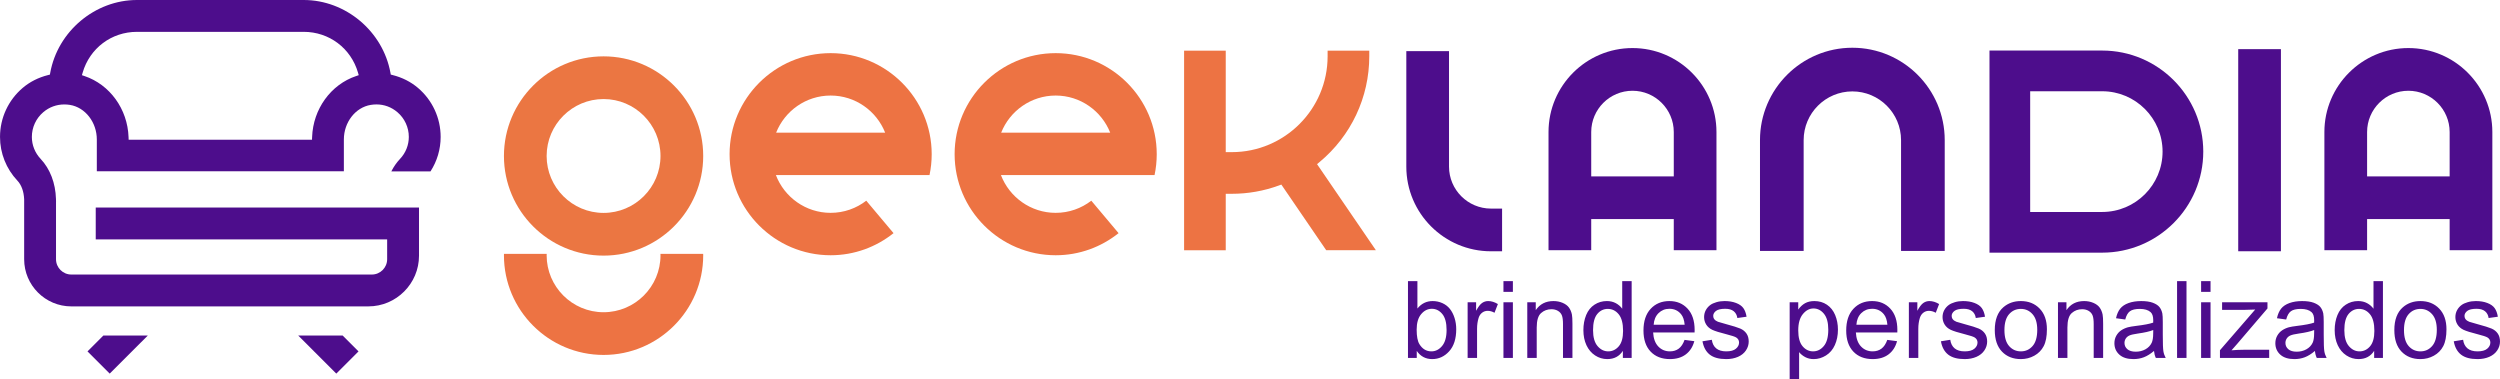
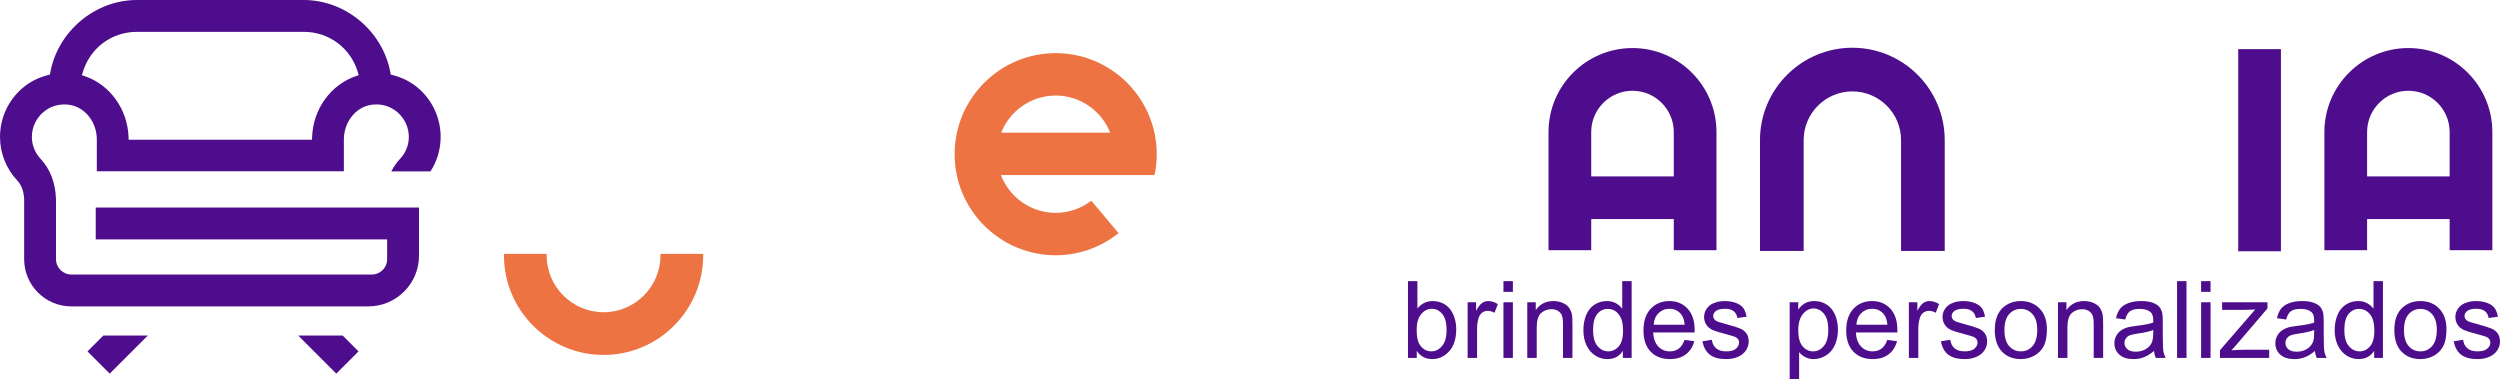
<svg xmlns="http://www.w3.org/2000/svg" xml:space="preserve" width="42.333mm" height="6.422mm" version="1.0" style="shape-rendering:geometricPrecision; text-rendering:geometricPrecision; image-rendering:optimizeQuality; fill-rule:evenodd; clip-rule:evenodd" viewBox="0 0 6630.37 1005.85">
  <defs>
    <style type="text/css"> .fil2 {fill:#4D0D8C;fill-rule:nonzero} .fil0 {fill:#EB7642;fill-rule:nonzero} .fil1 {fill:#ED7343;fill-rule:nonzero} </style>
  </defs>
  <g id="Camada_x0020_1">
-     <path class="fil0" d="M1600.75 564.67c-83.26,0 -151.02,-67.72 -151.02,-150.98 0,-83.26 67.76,-151.02 151.02,-151.02 83.25,0 150.98,67.76 150.98,151.02 0,83.26 -67.74,150.98 -150.98,150.98zm0 -415.22c-145.71,0 -264.24,118.53 -264.24,264.24 0,145.69 118.53,264.24 264.24,264.24 145.71,0 264.24,-118.55 264.24,-264.24 0,-145.71 -118.53,-264.24 -264.24,-264.24z" />
    <path class="fil1" d="M1751.55 673.34c0.03,1.27 0.19,2.51 0.19,3.77 0,83.26 -67.74,150.98 -150.98,150.98 -83.28,0 -151,-67.72 -151,-150.98 0,-1.27 0.16,-2.51 0.17,-3.77l-113.33 0c-0.02,1.27 -0.09,2.51 -0.09,3.77 0,145.71 118.53,264.24 264.25,264.24 145.69,0 264.24,-118.53 264.24,-264.24 0,-1.27 -0.08,-2.51 -0.09,-3.77l-113.35 0z" />
-     <path class="fil2" d="M3843.01 441.97l0 -306.42 -113.25 0 0 306.42c0,123.78 100.71,224.47 224.5,224.47l29.48 0 0 -113.22 -29.48 0c-61.35,0 -111.25,-49.92 -111.25,-111.25z" />
    <polygon class="fil2" points="5936.12,666.37 6049.37,666.37 6049.37,130.34 5936.12,130.34 " />
-     <path class="fil2" d="M5575.42 562.18l-191.08 0 0 -320.15 191.08 0c88.26,0 160.07,71.81 160.07,160.08 0,88.26 -71.81,160.07 -160.07,160.07zm0 -428.08l-298.99 0 0 75.55 0 32.37 0 320.15 0 28.77 0 79.14 298.99 0c147.77,0 268,-120.22 268,-267.98 0,-147.77 -120.22,-268.01 -268,-268.01z" />
-     <path class="fil1" d="M3517.33 663.67l-119.03 -174.13 -6.5 2.38c-40,14.64 -82.04,22.07 -124.94,22.07l-16.01 0 0 149.68 -110.48 0 0 -529.35 110.48 0 0 269.17 16.01 0c140.15,0 254.15,-114.02 254.15,-254.17l0 -15 110.5 0 0 15c0,108.79 -48.21,211.13 -132.28,280.82l-6.26 5.18 156.09 228.34 -131.72 0z" />
    <path class="fil2" d="M5157.7 665.55l-115.81 0 0 -293.97c0,-71.22 -57.93,-129.17 -129.15,-129.17 -71.23,0 -129.18,57.95 -129.18,129.17l0 293.97 -115.79 0 0 -293.97c0,-135.07 109.9,-244.96 244.97,-244.96 135.07,0 244.96,109.89 244.96,244.96l0 293.97z" />
    <path class="fil2" d="M4220.17 467.8l0 -117.62c0,-60.36 49.1,-109.46 109.46,-109.46 60.36,0 109.48,49.1 109.48,109.46l0 117.62 -218.94 0zm109.46 -340.34c-122.81,0 -222.72,99.91 -222.72,222.72l0 64.17 0 113.25 0 135.89 113.25 0 0 -82.45 218.94 0 0 82.45 113.24 0 0 -313.31c0,-122.81 -99.89,-222.72 -222.72,-222.72z" />
    <path class="fil2" d="M6277.92 467.8l0 -117.62c0,-60.36 49.1,-109.46 109.46,-109.46 60.36,0 109.46,49.1 109.46,109.46l0 117.62 -218.93 0zm109.46 -340.34c-122.79,0 -222.73,99.91 -222.73,222.72l0 64.17 0 113.25 0 135.89 113.27 0 0 -82.45 218.93 0 0 82.45 113.25 0 0 -313.31c0,-122.81 -99.91,-222.72 -222.72,-222.72z" />
    <path class="fil1" d="M2799.81 253.4c65.56,0 121.68,40.85 144.55,98.39l-289.09 0c22.85,-57.54 78.95,-98.39 144.55,-98.39zm94.47 278.88c-26.19,20.19 -58.92,32.23 -94.47,32.23 -66.28,0 -122.87,-41.74 -145.24,-100.25l270.8 0 19.66 0 117.03 0c3.76,-17.86 5.76,-36.35 5.76,-55.3 0,-147.79 -120.24,-268.01 -268.01,-268.01 -147.79,0 -268.03,120.22 -268.03,268.01 0,147.79 120.24,268.01 268.03,268.01 63.07,0 121.01,-22.01 166.8,-58.62l-72.33 -86.06z" />
-     <path class="fil1" d="M2202.96 253.4c65.58,0 121.7,40.85 144.55,98.39l-289.09 0c22.85,-57.54 78.97,-98.39 144.55,-98.39zm94.47 278.88c-26.17,20.19 -58.91,32.23 -94.47,32.23 -66.28,0 -122.87,-41.74 -145.24,-100.25l270.82 0 19.64 0 117.04 0c3.74,-17.86 5.76,-36.35 5.76,-55.3 0,-147.79 -120.24,-268.01 -268.03,-268.01 -147.77,0 -268.01,120.22 -268.01,268.01 0,147.79 120.24,268.01 268.01,268.01 63.07,0 121.01,-22.01 166.82,-58.62l-72.34 -86.06z" />
    <path class="fil2" d="M363.11 84.45c-67.38,0 -125.2,43.46 -143.91,108.16l-1.97 6.8 6.72 2.26c67.35,22.6 114.35,87.63 116.95,161.82l0.25 7.13 486.33 0 0.25 -7.13c2.58,-74.21 49.57,-139.24 116.93,-161.84l6.72 -2.26 -1.97 -6.8c-18.7,-64.69 -76.53,-108.15 -143.91,-108.15l-442.4 0zm-174.02 728.16c-68.96,0 -125.06,-56.1 -125.06,-125.08l0 -158.93c-0.85,-20.66 -7.16,-38.06 -17.78,-49.32 -29.82,-31.62 -46.25,-72.88 -46.25,-116.15 0,-50.1 21.91,-97.47 60.1,-129.97 19.06,-16.19 41.79,-27.69 67.57,-34.14l4.64 -1.16 0.85 -4.7c19.91,-110.12 118.77,-193.16 229.97,-193.16l442.4 0c111.17,0 210.05,83.04 229.97,193.13l0.85 4.68 4.6 1.17c25.8,6.45 48.52,17.95 67.58,34.18 38.2,32.5 60.11,79.86 60.11,129.97 0,32.56 -9.3,64.09 -26.92,91.41l-103.87 0c6.25,-12.34 13.99,-23.48 23.1,-33.16 15,-15.91 23.26,-36.6 23.26,-58.25 0,-25.31 -11.07,-49.24 -30.37,-65.66 -15.79,-13.42 -34.97,-20.52 -55.49,-20.52 -4.92,0 -9.99,0.42 -15.05,1.25 -40.69,6.59 -71.36,46.06 -71.36,91.78l0 84.28 -655.2 0 0 -84.28c0,-45.72 -30.7,-85.17 -71.37,-91.78 -4.93,-0.78 -9.88,-1.19 -14.71,-1.19 -20.77,0 -40.08,7.1 -55.84,20.47 -19.3,16.41 -30.37,40.33 -30.37,65.64 0,21.65 8.27,42.34 23.27,58.26 25.04,26.59 39.5,64.29 40.67,106.16l0.17 6.12 -0.05 3.01 0 150.84c0,22.38 18.22,40.6 40.6,40.6l797.05 0c22.37,0 40.58,-18.22 40.58,-40.6l0 -52.52 -772.89 0 0 -84.5 857.39 0 0 127.68c0,74.1 -60.3,134.41 -134.41,134.41l-787.74 0z" />
    <polygon class="fil2" points="232.02,931.94 274.07,889.9 391.96,889.9 290.97,990.88 " />
    <polygon class="fil2" points="790.87,889.9 908.77,889.9 950.81,931.94 891.86,990.89 " />
    <path class="fil2" d="M3757.48 949.24l-23.32 0 0 -203.67 25.03 0 0 72.69c10.57,-13.19 24.03,-19.78 40.44,-19.78 9.05,0 17.68,1.8 25.8,5.45 8.1,3.65 14.74,8.82 20,15.41 5.22,6.64 9.35,14.61 12.28,23.95 2.99,9.29 4.46,19.3 4.46,29.91 0,25.22 -6.26,44.75 -18.73,58.5 -12.51,13.8 -27.5,20.67 -45,20.67 -17.4,0 -31.04,-7.25 -40.96,-21.72l0 18.59zm-0.28 -74.9c0,17.64 2.41,30.38 7.2,38.25 7.86,12.86 18.48,19.3 31.9,19.3 10.95,0 20.39,-4.73 28.3,-14.22 7.97,-9.48 11.95,-23.6 11.95,-42.38 0,-19.25 -3.79,-33.42 -11.42,-42.57 -7.64,-9.16 -16.88,-13.75 -27.69,-13.75 -10.95,0 -20.39,4.75 -28.3,14.22 -7.97,9.48 -11.95,23.18 -11.95,41.16zm135.17 74.9l0 -147.63 22.48 0 0 22.62c5.73,-10.48 11.04,-17.4 15.93,-20.72 4.89,-3.37 10.24,-5.03 16.07,-5.03 8.44,0 17.02,2.66 25.75,7.93l-8.93 23.09c-6.06,-3.41 -12.12,-5.12 -18.2,-5.12 -5.45,0 -10.34,1.66 -14.64,4.93 -4.32,3.27 -7.39,7.82 -9.26,13.64 -2.79,8.88 -4.17,18.59 -4.17,29.16l0 77.14 -25.03 0zm95.01 -175.23l0 -28.44 25.03 0 0 28.44 -25.03 0zm0 175.23l0 -147.63 25.03 0 0 147.63 -25.03 0zm63.2 0l0 -147.63 22.48 0 0 20.96c10.81,-16.07 26.45,-24.09 46.89,-24.09 8.91,0 17.07,1.61 24.51,4.79 7.44,3.18 13.03,7.39 16.73,12.56 3.7,5.17 6.31,11.34 7.78,18.45 0.89,4.64 1.38,12.75 1.38,24.31l0 90.65 -25.04 0 0 -89.7c0,-10.2 -0.94,-17.82 -2.88,-22.85 -1.96,-5.03 -5.4,-9.05 -10.34,-12.09 -4.93,-2.99 -10.76,-4.51 -17.4,-4.51 -10.62,0 -19.78,3.37 -27.5,10.15 -7.72,6.73 -11.57,19.58 -11.57,38.45l0 80.55 -25.03 0zm253.51 0l0 -18.72c-9.35,14.55 -23.09,21.85 -41.25,21.85 -11.75,0 -22.55,-3.23 -32.37,-9.71 -9.87,-6.45 -17.49,-15.51 -22.95,-27.08 -5.4,-11.62 -8.11,-24.93 -8.11,-40.02 0,-14.69 2.47,-28.02 7.35,-40.02 4.93,-11.95 12.28,-21.14 22.1,-27.49 9.77,-6.41 20.77,-9.59 32.86,-9.59 8.91,0 16.82,1.9 23.74,5.64 6.92,3.74 12.58,8.68 16.93,14.71l0 -73.25 25.03 0 0 203.67 -23.32 0zm-79.08 -73.63c0,18.87 3.98,32.95 11.98,42.29 7.97,9.35 17.4,13.99 28.27,13.99 10.95,0 20.24,-4.45 27.93,-13.36 7.63,-8.91 11.46,-22.52 11.46,-40.83 0,-20.09 -3.88,-34.88 -11.7,-44.32 -7.78,-9.43 -17.4,-14.13 -28.83,-14.13 -11.14,0 -20.44,4.51 -27.93,13.56 -7.44,9.05 -11.18,23.32 -11.18,42.81zm242.69 25.84l25.89 3.41c-4.03,15.04 -11.57,26.74 -22.57,35.04 -10.99,8.3 -25.03,12.47 -42.15,12.47 -21.52,0 -38.59,-6.64 -51.2,-19.91 -12.61,-13.23 -18.92,-31.86 -18.92,-55.8 0,-24.75 6.36,-44 19.11,-57.65 12.75,-13.7 29.3,-20.53 49.63,-20.53 19.69,0 35.76,6.69 48.22,20.11 12.47,13.41 18.73,32.28 18.73,56.6 0,1.47 -0.05,3.7 -0.16,6.64l-109.93 0c0.94,16.16 5.5,28.58 13.74,37.17 8.21,8.58 18.5,12.89 30.78,12.89 9.15,0 16.98,-2.41 23.43,-7.25 6.48,-4.84 11.61,-12.56 15.4,-23.18zm-81.93 -40.11l82.21 0c-1.08,-12.42 -4.26,-21.71 -9.43,-27.93 -7.91,-9.62 -18.25,-14.46 -30.92,-14.46 -11.46,0 -21.1,3.84 -28.91,11.53 -7.78,7.67 -12.09,17.96 -12.95,30.85zm129.48 43.81l24.76 -3.98c1.36,9.91 5.25,17.49 11.61,22.8 6.36,5.26 15.27,7.91 26.64,7.91 11.53,0 20.06,-2.32 25.65,-7.02 5.54,-4.64 8.35,-10.15 8.35,-16.45 0,-5.64 -2.52,-10.1 -7.5,-13.33 -3.51,-2.22 -12.03,-5.03 -25.59,-8.47 -18.31,-4.6 -30.96,-8.58 -38.08,-11.95 -7.06,-3.41 -12.42,-8.07 -16.07,-14.03 -3.65,-5.94 -5.5,-12.51 -5.5,-19.73 0,-6.58 1.52,-12.66 4.5,-18.25 3.04,-5.59 7.13,-10.24 12.28,-13.94 3.88,-2.85 9.21,-5.26 15.9,-7.25 6.72,-1.99 13.88,-2.99 21.57,-2.99 11.56,0 21.71,1.66 30.43,5.03 8.77,3.32 15.22,7.86 19.39,13.56 4.13,5.73 7.02,13.36 8.58,22.95l-24.46 3.41c-1.08,-7.69 -4.32,-13.7 -9.62,-18.01 -5.31,-4.32 -12.81,-6.45 -22.52,-6.45 -11.43,0 -19.62,1.9 -24.51,5.69 -4.89,3.79 -7.35,8.25 -7.35,13.33 0,3.21 0.99,6.16 3.02,8.77 2.05,2.65 5.22,4.89 9.59,6.64 2.51,0.94 9.8,3.07 22.04,6.39 17.64,4.7 29.98,8.58 36.98,11.57 7.02,2.99 12.51,7.39 16.51,13.08 4.03,5.73 6.01,12.86 6.01,21.38 0,8.3 -2.41,16.13 -7.3,23.48 -4.89,7.35 -11.9,13.03 -21.05,17.07 -9.19,4.03 -19.58,6.01 -31.15,6.01 -19.15,0 -33.8,-3.98 -43.85,-11.9 -10.04,-7.96 -16.45,-19.72 -19.25,-35.32zm231.22 100.69l0 -204.24 22.76 0 0 19.39c5.37,-7.49 11.43,-13.14 18.22,-16.88 6.73,-3.74 14.93,-5.64 24.56,-5.64 12.61,0 23.7,3.23 33.33,9.73 9.62,6.44 16.88,15.6 21.8,27.35 4.89,11.81 7.36,24.7 7.36,38.8 0,15.02 -2.71,28.58 -8.11,40.67 -5.4,12.04 -13.28,21.29 -23.62,27.74 -10.29,6.39 -21.14,9.62 -32.51,9.62 -8.35,0 -15.83,-1.75 -22.43,-5.26 -6.64,-3.51 -12.04,-7.93 -16.3,-13.27l0 72 -25.04 0zm22.76 -129.51c0,18.9 3.84,32.89 11.48,41.96 7.67,9.05 16.98,13.59 27.88,13.59 11.09,0 20.58,-4.68 28.44,-14.08 7.93,-9.38 11.86,-23.88 11.86,-43.57 0,-18.76 -3.84,-32.8 -11.57,-42.15 -7.72,-9.33 -16.92,-13.99 -27.64,-13.99 -10.6,0 -20,4.98 -28.16,14.89 -8.19,9.95 -12.28,24.37 -12.28,43.34zm236.16 25.12l25.89 3.41c-4.03,15.04 -11.57,26.74 -22.57,35.04 -10.99,8.3 -25.03,12.47 -42.15,12.47 -21.52,0 -38.59,-6.64 -51.2,-19.91 -12.61,-13.23 -18.92,-31.86 -18.92,-55.8 0,-24.75 6.36,-44 19.11,-57.65 12.75,-13.7 29.3,-20.53 49.63,-20.53 19.67,0 35.76,6.69 48.22,20.11 12.47,13.41 18.72,32.28 18.72,56.6 0,1.47 -0.05,3.7 -0.14,6.64l-109.93 0c0.94,16.16 5.5,28.58 13.74,37.17 8.21,8.58 18.5,12.89 30.78,12.89 9.15,0 16.98,-2.41 23.42,-7.25 6.5,-4.84 11.62,-12.56 15.41,-23.18zm-81.93 -40.11l82.21 0c-1.08,-12.42 -4.26,-21.71 -9.43,-27.93 -7.91,-9.62 -18.26,-14.46 -30.92,-14.46 -11.46,0 -21.1,3.84 -28.91,11.53 -7.78,7.67 -12.09,17.96 -12.95,30.85zm139.16 87.9l0 -147.63 22.48 0 0 22.62c5.73,-10.48 11.04,-17.4 15.93,-20.72 4.89,-3.37 10.23,-5.03 16.07,-5.03 8.44,0 17.02,2.66 25.73,7.93l-8.91 23.09c-6.06,-3.41 -12.14,-5.12 -18.2,-5.12 -5.45,0 -10.34,1.66 -14.64,4.93 -4.32,3.27 -7.39,7.82 -9.26,13.64 -2.79,8.88 -4.17,18.59 -4.17,29.16l0 77.14 -25.03 0zm85.05 -44.09l24.76 -3.98c1.36,9.91 5.26,17.49 11.61,22.8 6.36,5.26 15.27,7.91 26.66,7.91 11.51,0 20.05,-2.32 25.64,-7.02 5.54,-4.64 8.35,-10.15 8.35,-16.45 0,-5.64 -2.52,-10.1 -7.49,-13.33 -3.52,-2.22 -12.04,-5.03 -25.61,-8.47 -18.29,-4.6 -30.96,-8.58 -38.08,-11.95 -7.06,-3.41 -12.42,-8.07 -16.07,-14.03 -3.65,-5.94 -5.5,-12.51 -5.5,-19.73 0,-6.58 1.52,-12.66 4.5,-18.25 3.04,-5.59 7.13,-10.24 12.28,-13.94 3.9,-2.85 9.21,-5.26 15.9,-7.25 6.73,-1.99 13.89,-2.99 21.57,-2.99 11.56,0 21.71,1.66 30.43,5.03 8.77,3.32 15.22,7.86 19.39,13.56 4.13,5.73 7.02,13.36 8.58,22.95l-24.46 3.41c-1.08,-7.69 -4.31,-13.7 -9.62,-18.01 -5.31,-4.32 -12.81,-6.45 -22.52,-6.45 -11.43,0 -19.62,1.9 -24.51,5.69 -4.89,3.79 -7.35,8.25 -7.35,13.33 0,3.21 0.99,6.16 3.02,8.77 2.05,2.65 5.22,4.89 9.59,6.64 2.51,0.94 9.82,3.07 22.05,6.39 17.64,4.7 29.96,8.58 36.98,11.57 7.02,2.99 12.51,7.39 16.49,13.08 4.03,5.73 6.01,12.86 6.01,21.38 0,8.3 -2.41,16.13 -7.3,23.48 -4.89,7.35 -11.89,13.03 -21.05,17.07 -9.19,4.03 -19.58,6.01 -31.14,6.01 -19.15,0 -33.81,-3.98 -43.87,-11.9 -10.04,-7.96 -16.45,-19.72 -19.25,-35.32zm142.81 -29.73c0,-27.25 7.58,-47.46 22.8,-60.58 12.66,-10.92 28.16,-16.37 46.42,-16.37 20.24,0 36.84,6.64 49.73,19.92 12.84,13.22 19.3,31.58 19.3,54.94 0,18.97 -2.85,33.85 -8.54,44.7 -5.69,10.87 -13.99,19.3 -24.89,25.33 -10.85,6.01 -22.76,9.01 -35.6,9.01 -20.67,0 -37.37,-6.59 -50.12,-19.81 -12.75,-13.23 -19.11,-32.3 -19.11,-57.14zm25.61 0.05c0,18.87 4.12,33 12.37,42.34 8.29,9.4 18.67,14.08 31.25,14.08 12.42,0 22.76,-4.68 31.04,-14.13 8.25,-9.43 12.37,-23.79 12.37,-43.09 0,-18.22 -4.17,-32.01 -12.47,-41.35 -8.29,-9.38 -18.64,-14.08 -30.95,-14.08 -12.58,0 -22.96,4.65 -31.25,13.99 -8.25,9.33 -12.37,23.42 -12.37,42.24zm141.99 73.77l0 -147.63 22.48 0 0 20.96c10.81,-16.07 26.45,-24.09 46.88,-24.09 8.91,0 17.07,1.61 24.51,4.79 7.46,3.18 13.05,7.39 16.74,12.56 3.7,5.17 6.3,11.34 7.77,18.45 0.91,4.64 1.38,12.75 1.38,24.31l0 90.65 -25.03 0 0 -89.7c0,-10.2 -0.96,-17.82 -2.9,-22.85 -1.94,-5.03 -5.4,-9.05 -10.34,-12.09 -4.93,-2.99 -10.76,-4.51 -17.4,-4.51 -10.62,0 -19.77,3.37 -27.5,10.15 -7.72,6.73 -11.56,19.58 -11.56,38.45l0 80.55 -25.03 0zm254.64 -18.48c-9.29,7.91 -18.26,13.45 -26.83,16.73 -8.58,3.27 -17.78,4.89 -27.64,4.89 -16.21,0 -28.69,-3.93 -37.42,-11.86 -8.71,-7.86 -13.08,-17.96 -13.08,-30.24 0,-7.2 1.66,-13.8 4.93,-19.77 3.32,-5.98 7.63,-10.71 12.94,-14.33 5.36,-3.6 11.34,-6.34 18.03,-8.19 4.92,-1.28 12.37,-2.52 22.27,-3.74 20.2,-2.38 35.13,-5.26 44.67,-8.58 0.09,-3.41 0.14,-5.59 0.14,-6.5 0,-10.15 -2.38,-17.31 -7.11,-21.47 -6.41,-5.64 -15.93,-8.44 -28.55,-8.44 -11.79,0 -20.52,2.08 -26.12,6.22 -5.64,4.12 -9.76,11.42 -12.47,21.94l-24.46 -3.41c2.24,-10.48 5.89,-18.97 11.01,-25.4 5.12,-6.45 12.51,-11.39 22.18,-14.89 9.63,-3.46 20.86,-5.22 33.58,-5.22 12.61,0 22.9,1.47 30.81,4.46 7.88,2.98 13.7,6.67 17.4,11.18 3.7,4.51 6.31,10.2 7.83,17.07 0.8,4.26 1.22,11.95 1.22,22.99l0 33.19c0,23.18 0.53,37.82 1.57,44.04 1,6.22 3.09,12.14 6.12,17.82l-26.17 0c-2.52,-5.26 -4.13,-11.42 -4.84,-18.48zm-1.99 -55.48c-9.1,3.7 -22.76,6.83 -40.97,9.38 -10.32,1.47 -17.64,3.13 -21.9,4.98 -4.28,1.85 -7.53,4.56 -9.87,8.07 -2.32,3.56 -3.51,7.49 -3.51,11.84 0,6.59 2.52,12.15 7.6,16.56 5.07,4.42 12.47,6.64 22.18,6.64 9.63,0 18.22,-2.1 25.75,-6.31 7.49,-4.17 13.03,-9.9 16.56,-17.17 2.69,-5.64 4.03,-13.94 4.03,-24.89l0.14 -9.1zm63.2 73.96l0 -203.67 25.03 0 0 203.67 -25.03 0zm63.76 -175.23l0 -28.44 25.03 0 0 28.44 -25.03 0zm0 175.23l0 -147.63 25.03 0 0 147.63 -25.03 0zm49.98 0l0 -20.38 93.49 -107.91c-10.62,0.56 -19.95,0.85 -28.02,0.85l-59.78 0 0 -20.19 120.33 0 0 16.45 -80.03 93.6 -15.32 17.4c11.25,-0.96 21.77,-1.43 31.58,-1.43l68.32 0 0 21.61 -130.56 0zm251.9 -18.48c-9.3,7.91 -18.26,13.45 -26.85,16.73 -8.58,3.27 -17.78,4.89 -27.64,4.89 -16.21,0 -28.68,-3.93 -37.4,-11.86 -8.72,-7.86 -13.08,-17.96 -13.08,-30.24 0,-7.2 1.66,-13.8 4.92,-19.77 3.32,-5.98 7.64,-10.71 12.95,-14.33 5.36,-3.6 11.32,-6.34 18.01,-8.19 4.93,-1.28 12.37,-2.52 22.29,-3.74 20.19,-2.38 35.13,-5.26 44.65,-8.58 0.09,-3.41 0.14,-5.59 0.14,-6.5 0,-10.15 -2.37,-17.31 -7.11,-21.47 -6.39,-5.64 -15.93,-8.44 -28.54,-8.44 -11.81,0 -20.53,2.08 -26.12,6.22 -5.64,4.12 -9.77,11.42 -12.47,21.94l-24.46 -3.41c2.22,-10.48 5.87,-18.97 10.99,-25.4 5.12,-6.45 12.53,-11.39 22.19,-14.89 9.62,-3.46 20.86,-5.22 33.56,-5.22 12.61,0 22.9,1.47 30.82,4.46 7.86,2.98 13.7,6.67 17.4,11.18 3.7,4.51 6.3,10.2 7.82,17.07 0.8,4.26 1.24,11.95 1.24,22.99l0 33.19c0,23.18 0.52,37.82 1.57,44.04 0.99,6.22 3.07,12.14 6.11,17.82l-26.17 0c-2.51,-5.26 -4.12,-11.42 -4.82,-18.48zm-2 -55.48c-9.1,3.7 -22.76,6.83 -40.96,9.38 -10.34,1.47 -17.64,3.13 -21.91,4.98 -4.26,1.85 -7.53,4.56 -9.85,8.07 -2.33,3.56 -3.51,7.49 -3.51,11.84 0,6.59 2.51,12.15 7.58,16.56 5.07,4.42 12.47,6.64 22.19,6.64 9.62,0 18.2,-2.1 25.75,-6.31 7.49,-4.17 13.03,-9.9 16.54,-17.17 2.71,-5.64 4.03,-13.94 4.03,-24.89l0.14 -9.1zm159.07 73.96l0 -18.72c-9.33,14.55 -23.09,21.85 -41.24,21.85 -11.76,0 -22.57,-3.23 -32.39,-9.71 -9.87,-6.45 -17.49,-15.51 -22.95,-27.08 -5.4,-11.62 -8.11,-24.93 -8.11,-40.02 0,-14.69 2.47,-28.02 7.36,-40.02 4.92,-11.95 12.28,-21.14 22.08,-27.49 9.77,-6.41 20.77,-9.59 32.86,-9.59 8.91,0 16.84,1.9 23.74,5.64 6.92,3.74 12.58,8.68 16.93,14.71l0 -73.25 25.03 0 0 203.67 -23.32 0zm-79.08 -73.63c0,18.87 3.98,32.95 12,42.29 7.96,9.35 17.4,13.99 28.25,13.99 10.95,0 20.24,-4.45 27.93,-13.36 7.63,-8.91 11.46,-22.52 11.46,-40.83 0,-20.09 -3.88,-34.88 -11.7,-44.32 -7.78,-9.43 -17.4,-14.13 -28.83,-14.13 -11.14,0 -20.44,4.51 -27.93,13.56 -7.44,9.05 -11.18,23.32 -11.18,42.81zm132.61 -0.19c0,-27.25 7.58,-47.46 22.8,-60.58 12.66,-10.92 28.16,-16.37 46.41,-16.37 20.25,0 36.84,6.64 49.73,19.92 12.86,13.22 19.3,31.58 19.3,54.94 0,18.97 -2.83,33.85 -8.52,44.7 -5.7,10.87 -13.99,19.3 -24.9,25.33 -10.85,6.01 -22.76,9.01 -35.6,9.01 -20.67,0 -37.35,-6.59 -50.1,-19.81 -12.76,-13.23 -19.11,-32.3 -19.11,-57.14zm25.59 0.05c0,18.87 4.13,33 12.37,42.34 8.3,9.4 18.69,14.08 31.25,14.08 12.42,0 22.76,-4.68 31.06,-14.13 8.25,-9.43 12.37,-23.79 12.37,-43.09 0,-18.22 -4.17,-32.01 -12.47,-41.35 -8.3,-9.38 -18.64,-14.08 -30.96,-14.08 -12.56,0 -22.95,4.65 -31.25,13.99 -8.24,9.33 -12.37,23.42 -12.37,42.24zm132.03 29.68l24.76 -3.98c1.36,9.91 5.26,17.49 11.61,22.8 6.36,5.26 15.27,7.91 26.66,7.91 11.51,0 20.05,-2.32 25.64,-7.02 5.54,-4.64 8.35,-10.15 8.35,-16.45 0,-5.64 -2.52,-10.1 -7.49,-13.33 -3.52,-2.22 -12.04,-5.03 -25.61,-8.47 -18.29,-4.6 -30.96,-8.58 -38.08,-11.95 -7.06,-3.41 -12.42,-8.07 -16.07,-14.03 -3.65,-5.94 -5.5,-12.51 -5.5,-19.73 0,-6.58 1.52,-12.66 4.5,-18.25 3.04,-5.59 7.13,-10.24 12.28,-13.94 3.9,-2.85 9.21,-5.26 15.9,-7.25 6.73,-1.99 13.89,-2.99 21.57,-2.99 11.56,0 21.71,1.66 30.43,5.03 8.77,3.32 15.22,7.86 19.39,13.56 4.13,5.73 7.02,13.36 8.58,22.95l-24.46 3.41c-1.08,-7.69 -4.31,-13.7 -9.62,-18.01 -5.31,-4.32 -12.81,-6.45 -22.52,-6.45 -11.43,0 -19.62,1.9 -24.51,5.69 -4.89,3.79 -7.35,8.25 -7.35,13.33 0,3.21 0.99,6.16 3.02,8.77 2.05,2.65 5.22,4.89 9.59,6.64 2.51,0.94 9.82,3.07 22.05,6.39 17.64,4.7 29.96,8.58 36.98,11.57 7.02,2.99 12.51,7.39 16.49,13.08 4.03,5.73 6.01,12.86 6.01,21.38 0,8.3 -2.41,16.13 -7.3,23.48 -4.89,7.35 -11.89,13.03 -21.05,17.07 -9.19,4.03 -19.58,6.01 -31.14,6.01 -19.15,0 -33.81,-3.98 -43.87,-11.9 -10.04,-7.96 -16.45,-19.72 -19.25,-35.32z" />
  </g>
</svg>